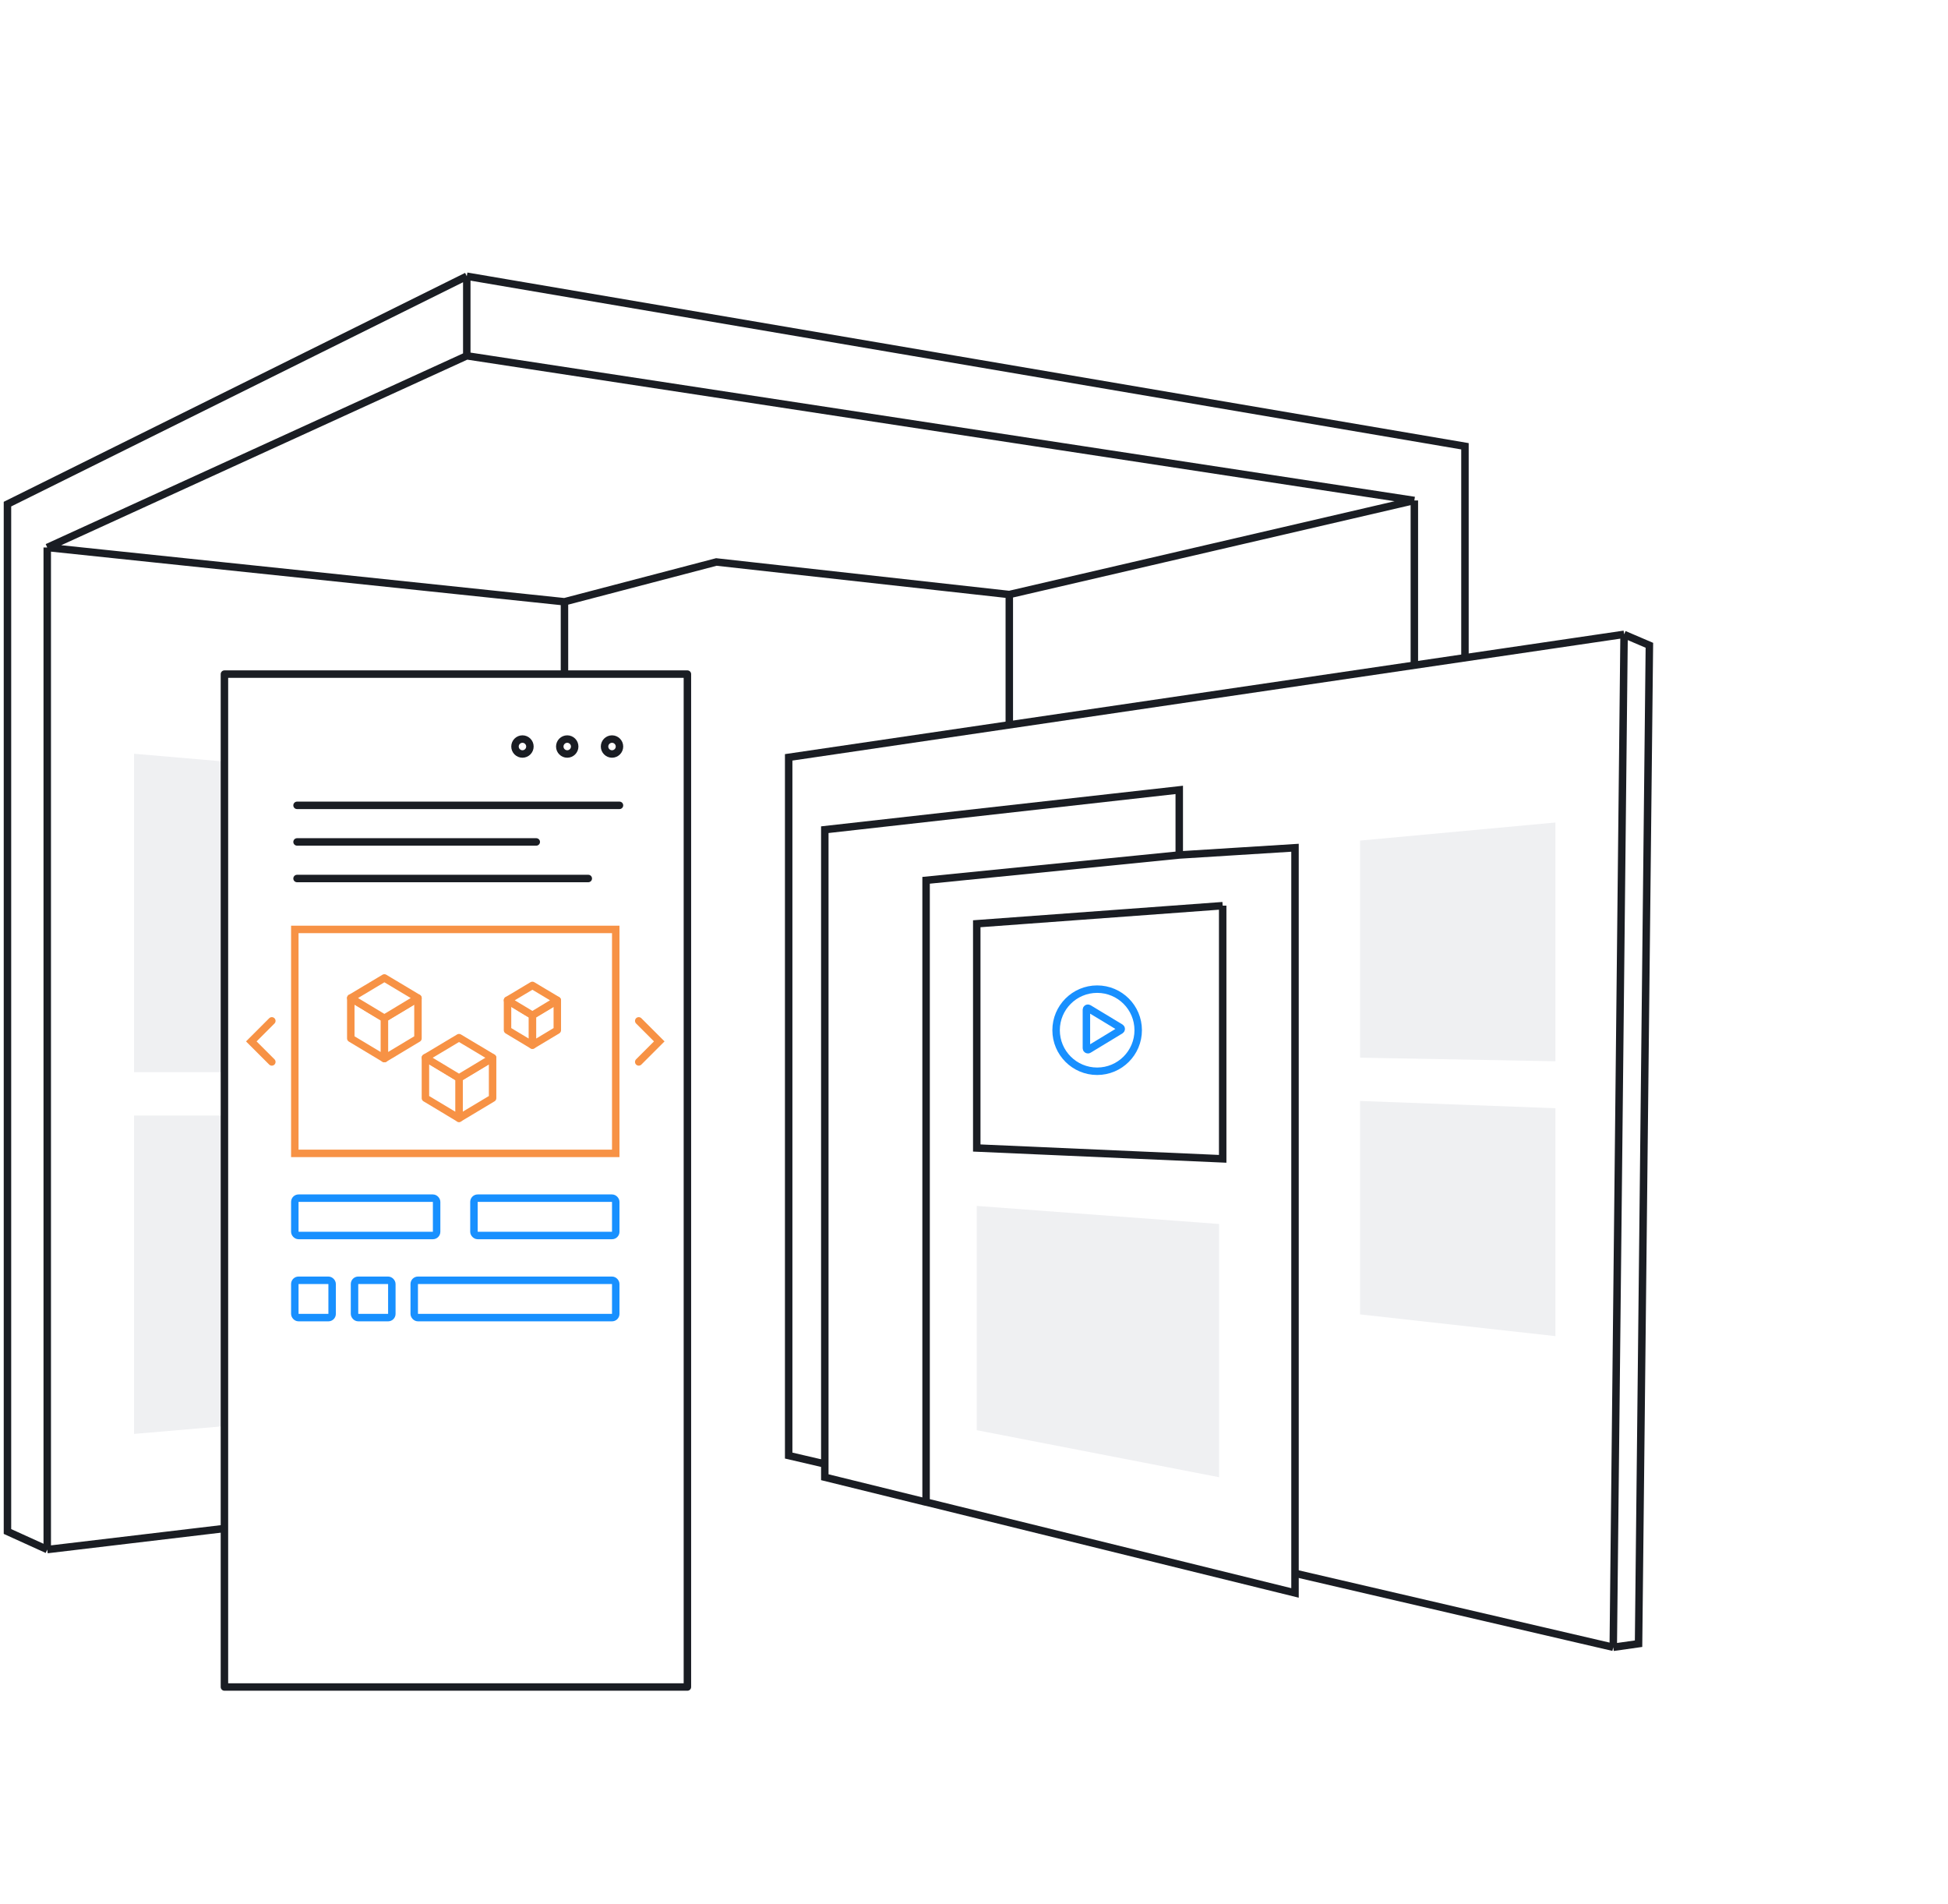
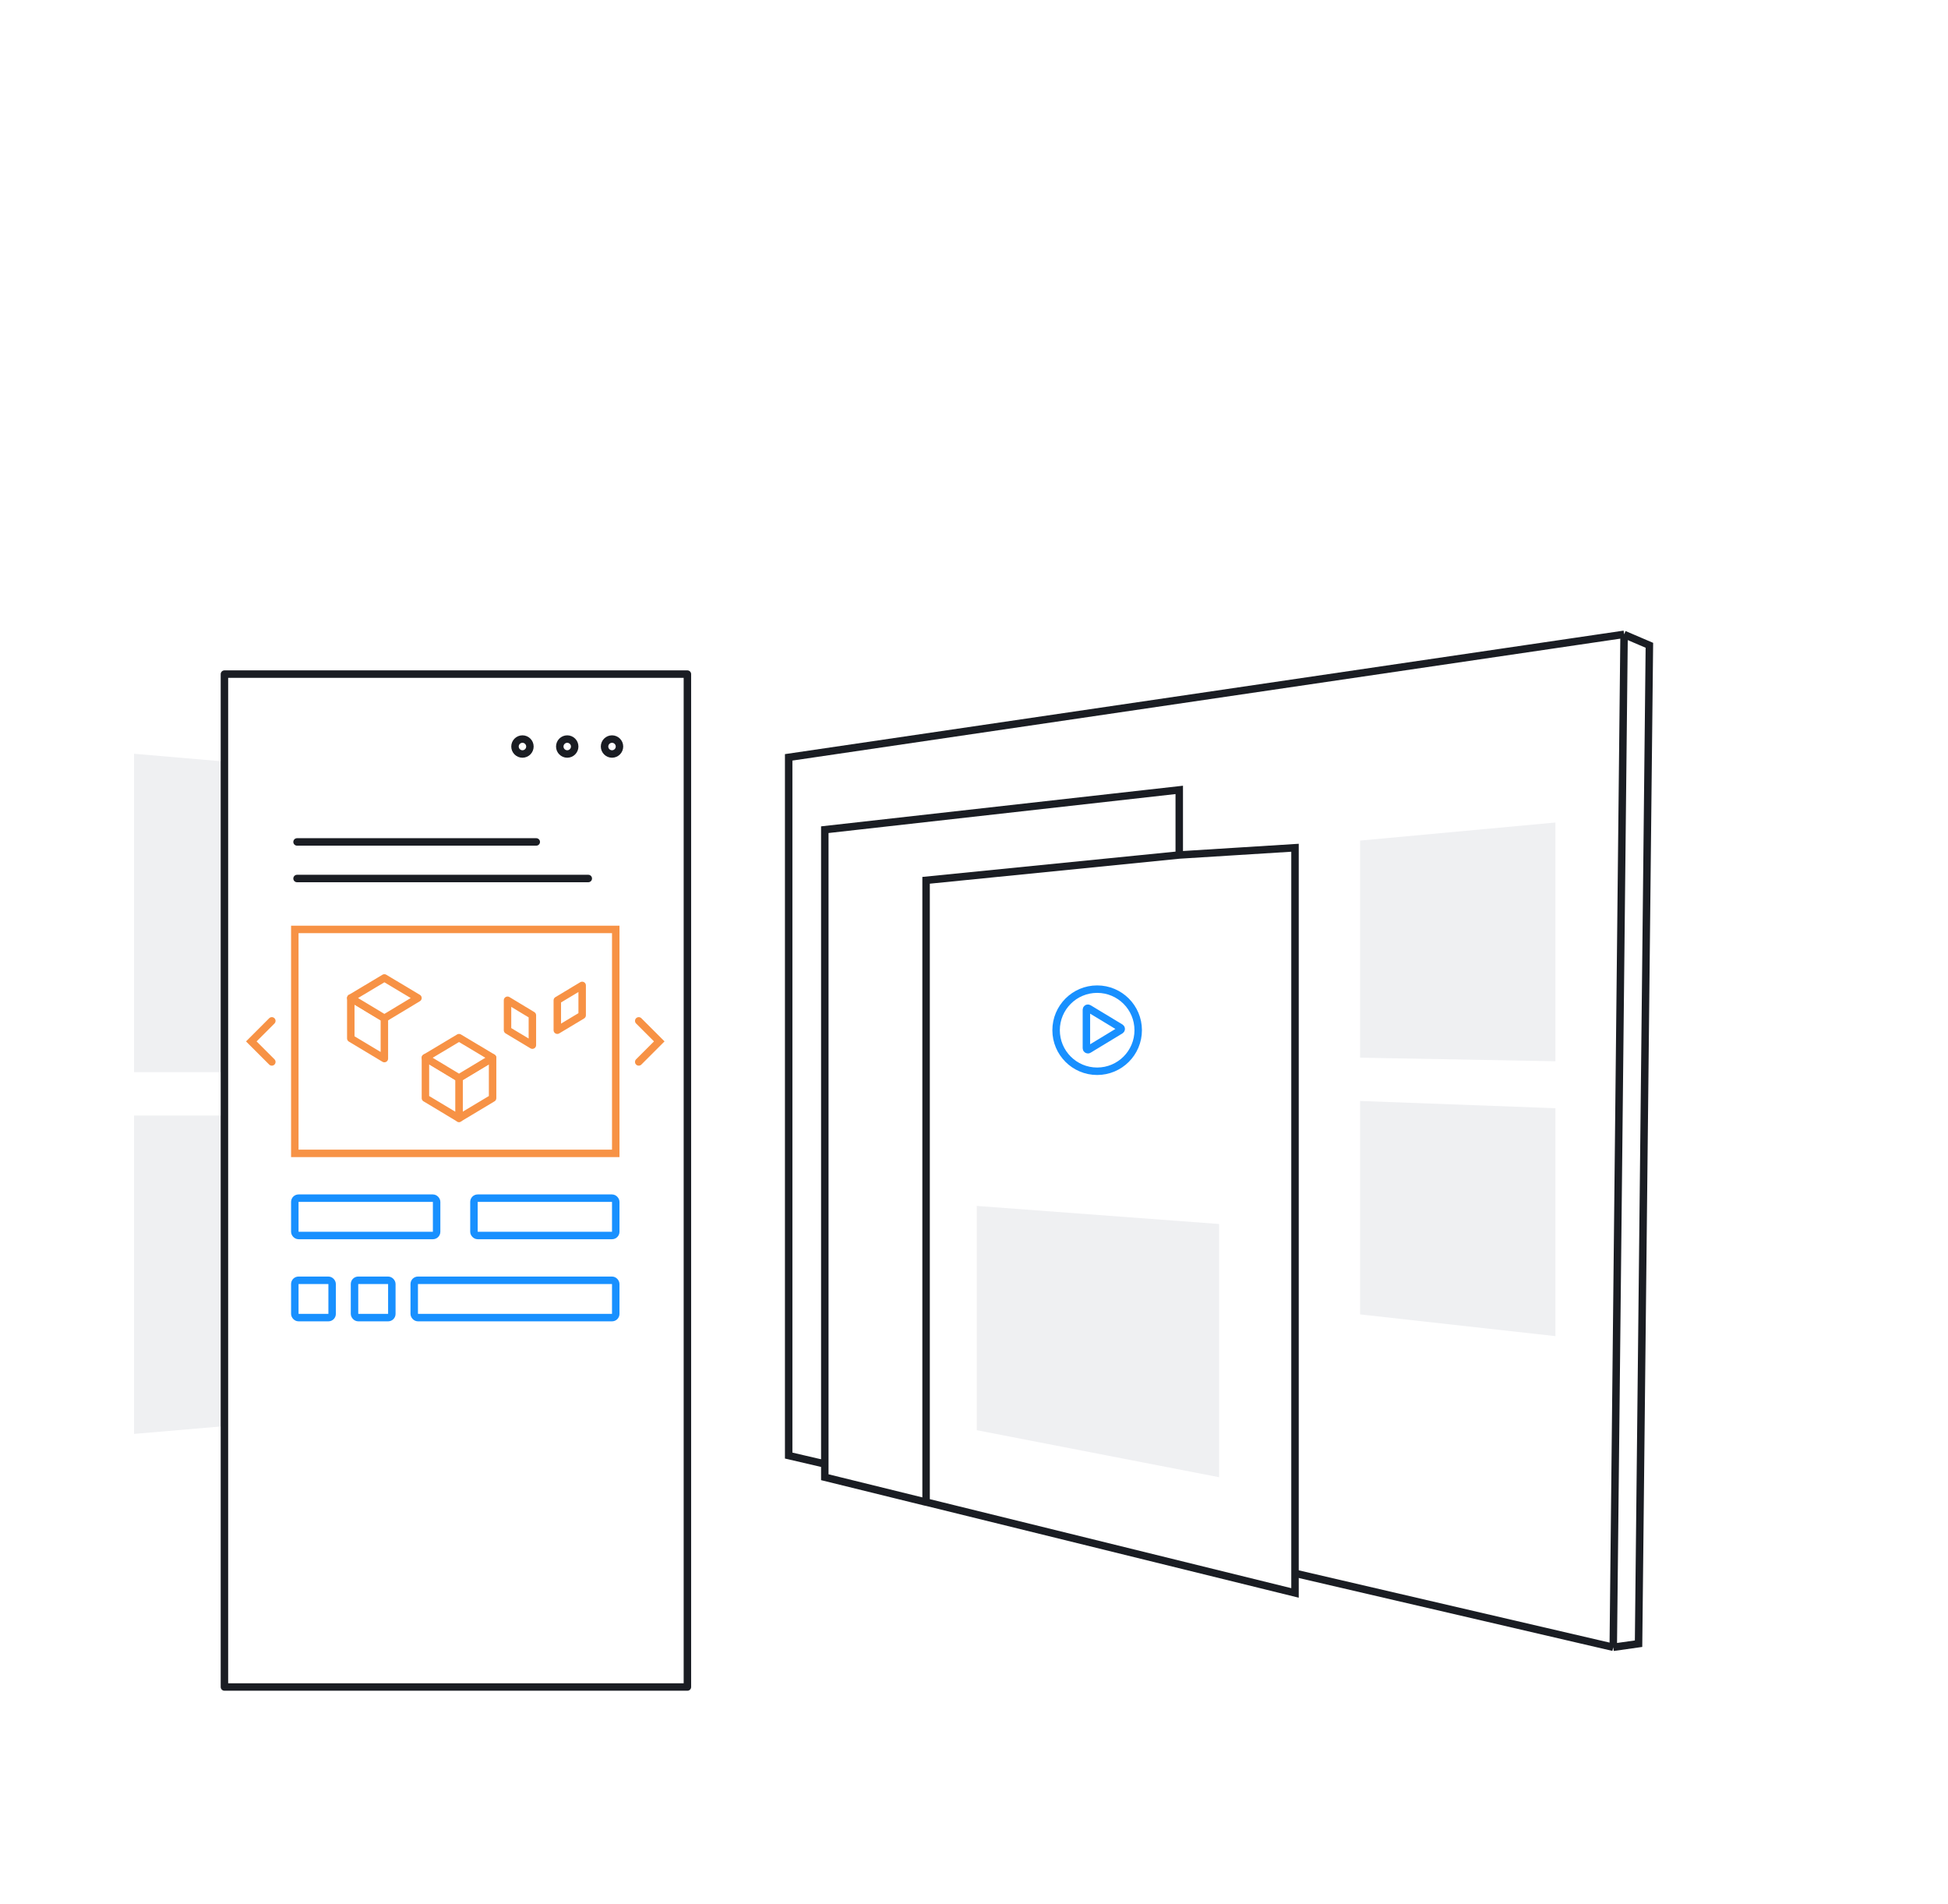
<svg xmlns="http://www.w3.org/2000/svg" id="Ebene_1" viewBox="0 0 261 255">
  <rect width="261" height="255" fill="#fff" />
  <path d="M196.29,59.78v152.02l-6.78-1.47-54.27-11.72v-118.97l-39.25-4.36-20.35,5.33v118.72l-69.3,8.24-5.33-2.42V67.53l61.54-30.53,133.74,22.78Z" fill="#fff" />
-   <path d="M189.5,210.33l6.78,1.47V59.78L62.54,37M189.5,210.33V67.04M189.5,210.33l-54.27-11.72v-118.97M189.5,67.04l-126.96-19.38M189.5,67.04l-54.27,12.6M62.54,47.66L6.33,73.34M62.54,47.66v-10.66M6.33,73.34l69.3,7.27M6.33,73.34v134.23M6.33,207.57l69.3-8.24v-118.72M6.33,207.57l-5.33-2.42V67.53l61.54-30.53M75.63,80.61l20.35-5.33,39.25,4.36" fill="none" stroke="#1a1d23" />
  <path d="M216.15,220.66l-110.48-25.68v-93.53l111.94-16.48,3.39,1.45-1.45,133.74-3.39.48Z" fill="#fff" />
  <path d="M216.15,220.66l-110.48-25.68v-93.53l111.94-16.48M216.15,220.66l1.45-135.68M216.15,220.66l3.39-.48,1.45-133.74-3.39-1.45" fill="none" stroke="#1a1d23" />
  <path d="M182.23,141.67v-29.07l26.17-2.42v31.98l-26.17-.48Z" fill="#eff0f2" />
  <path d="M182.23,176.07v-28.59l26.17.97v30.53l-26.17-2.91Z" fill="#eff0f2" />
  <path d="M110.51,197.88v-86.74l47.49-5.33v8.72l15.51-.97v99.82l-49.43-12.17-13.57-3.34Z" fill="#fff" />
  <path d="M158,114.53v-8.72l-47.49,5.33v86.74l13.57,3.34M158,114.53l15.51-.97v99.82l-49.43-12.17M158,114.53l-33.92,3.39v83.3" fill="none" stroke="#1a1d23" />
-   <path d="M163.82,121.32l-32.95,2.42v30.04l32.95,1.45v-33.92Z" fill="none" stroke="#1a1d23" />
  <path d="M163.34,163.96l-32.47-2.42v30.04l32.47,6.3v-33.92Z" fill="#eff0f2" />
  <path d="M17.96,143.61v-42.64l45.07,3.88v38.77H17.96Z" fill="#eff0f2" />
  <path d="M17.96,192.07v-42.64h45.07v38.77l-45.07,3.88Z" fill="#eff0f2" />
  <rect x="30.07" y="90.3" width="62.03" height="135.68" fill="#fff" stroke="#1a1d23" stroke-linecap="round" stroke-linejoin="round" />
-   <path d="M39.8,107.88h43.2" fill="none" stroke="#1a1d23" stroke-linecap="round" stroke-linejoin="round" />
  <path d="M39.8,112.78h32.05" fill="none" stroke="#1a1d23" stroke-linecap="round" stroke-linejoin="round" />
  <path d="M39.8,117.68h39.02" fill="none" stroke="#1a1d23" stroke-linecap="round" stroke-linejoin="round" />
  <rect x="39.5" y="160.5" width="19" height="5" rx=".5" ry=".5" fill="#fff" stroke="#1890ff" />
  <rect x="39.5" y="171.5" width="5" height="5" rx=".5" ry=".5" fill="#fff" stroke="#1890ff" />
  <rect x="47.5" y="171.5" width="5" height="5" rx=".5" ry=".5" fill="#fff" stroke="#1890ff" />
  <rect x="55.5" y="171.5" width="27" height="5" rx=".5" ry=".5" fill="#fff" stroke="#1890ff" />
  <rect x="63.5" y="160.5" width="19" height="5" rx=".5" ry=".5" fill="#fff" stroke="#1890ff" />
  <path d="M76,101c.55,0,1-.45,1-1s-.45-1-1-1-1,.45-1,1,.45,1,1,1Z" fill="none" stroke="#1a1d23" />
  <path d="M70,101c.55,0,1-.45,1-1s-.45-1-1-1-1,.45-1,1,.45,1,1,1Z" fill="none" stroke="#1a1d23" />
  <path d="M82,101c.55,0,1-.45,1-1s-.45-1-1-1-1,.45-1,1,.45,1,1,1Z" fill="none" stroke="#1a1d23" />
-   <path d="M56,133.7l-4.5,2.7v5.4l4.5-2.7v-5.4Z" fill="#fff" stroke="#f79245" stroke-linejoin="round" />
  <path d="M47,133.69l4.5,2.71v5.4l-4.5-2.7v-5.41Z" fill="#fff" stroke="#f79245" stroke-linejoin="round" />
  <path d="M51.5,131l4.5,2.69-4.5,2.71-4.5-2.71,4.5-2.69Z" fill="#fff" stroke="#f79245" stroke-linejoin="round" />
-   <path d="M74.67,134l-3.33,2v4l3.33-2v-4Z" fill="#fff" stroke="#f79245" stroke-linejoin="round" />
+   <path d="M74.67,134v4l3.33-2v-4Z" fill="#fff" stroke="#f79245" stroke-linejoin="round" />
  <path d="M68,133.99l3.33,2.01v4l-3.33-2v-4.01Z" fill="#fff" stroke="#f79245" stroke-linejoin="round" />
-   <path d="M71.33,132l3.33,1.99-3.33,2.01-3.33-2.01,3.33-1.99Z" fill="#fff" stroke="#f79245" stroke-linejoin="round" />
  <path d="M66,141.7l-4.5,2.7v5.4l4.5-2.7v-5.4Z" fill="#fff" stroke="#f79245" stroke-linejoin="round" />
  <path d="M57,141.69l4.5,2.71v5.4l-4.5-2.7v-5.41Z" fill="#fff" stroke="#f79245" stroke-linejoin="round" />
  <path d="M61.5,139l4.5,2.69-4.5,2.71-4.5-2.71,4.5-2.69Z" fill="#fff" stroke="#f79245" stroke-linejoin="round" />
  <path d="M85.58,142.25l2.75-2.75-2.75-2.75" fill="none" stroke="#f79245" stroke-linecap="round" />
  <path d="M36.42,136.75l-2.75,2.75,2.75,2.75" fill="none" stroke="#f79245" stroke-linecap="round" />
  <rect x="39.5" y="124.5" width="43" height="30" fill="none" stroke="#f79245" />
  <circle cx="147" cy="138" r="5.5" fill="#fff" stroke="#1890ff" />
  <path d="M150.13,137.66c.13.08.13.26,0,.34l-4.27,2.59c-.13.08-.3-.02-.3-.17v-5.17c0-.16.17-.25.3-.17l4.27,2.58Z" fill="none" stroke="#1890ff" stroke-linejoin="round" />
</svg>